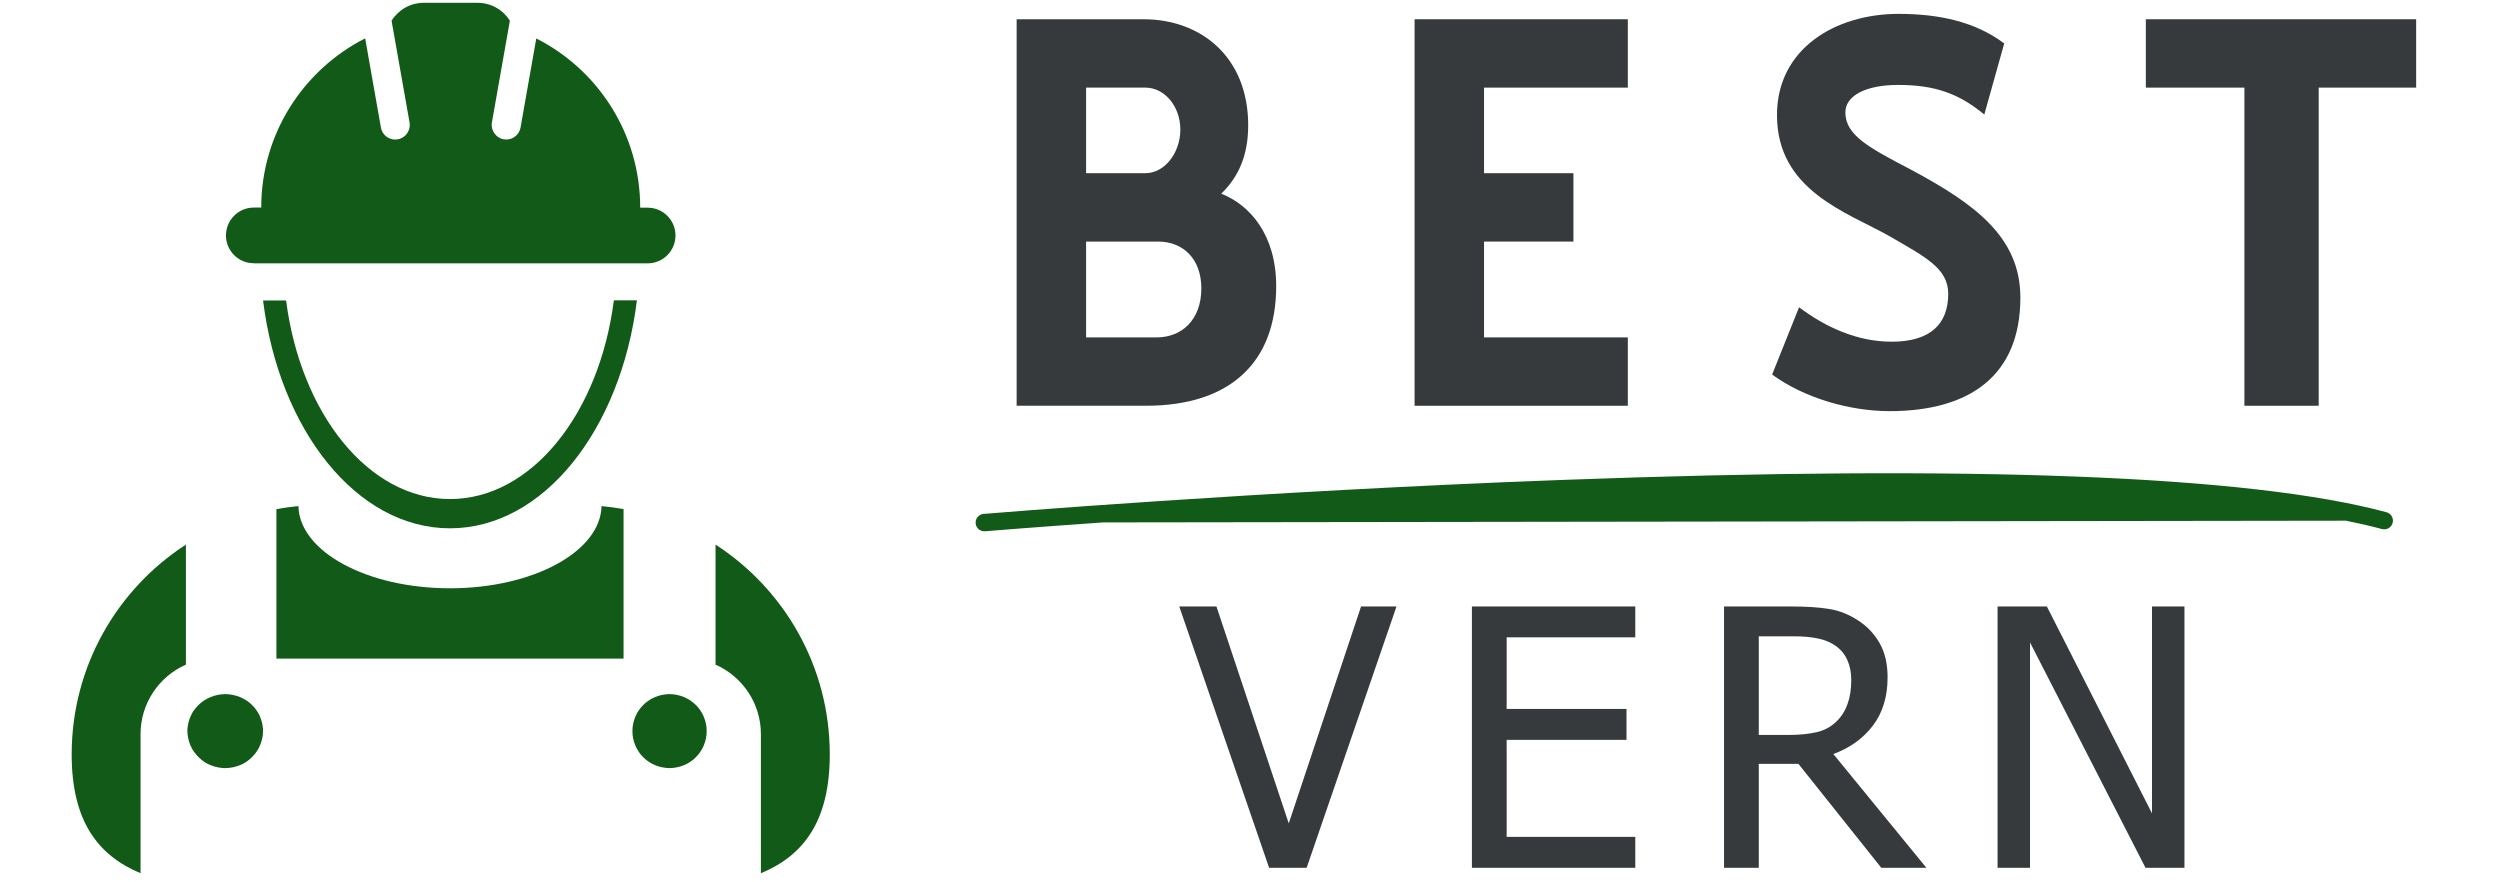
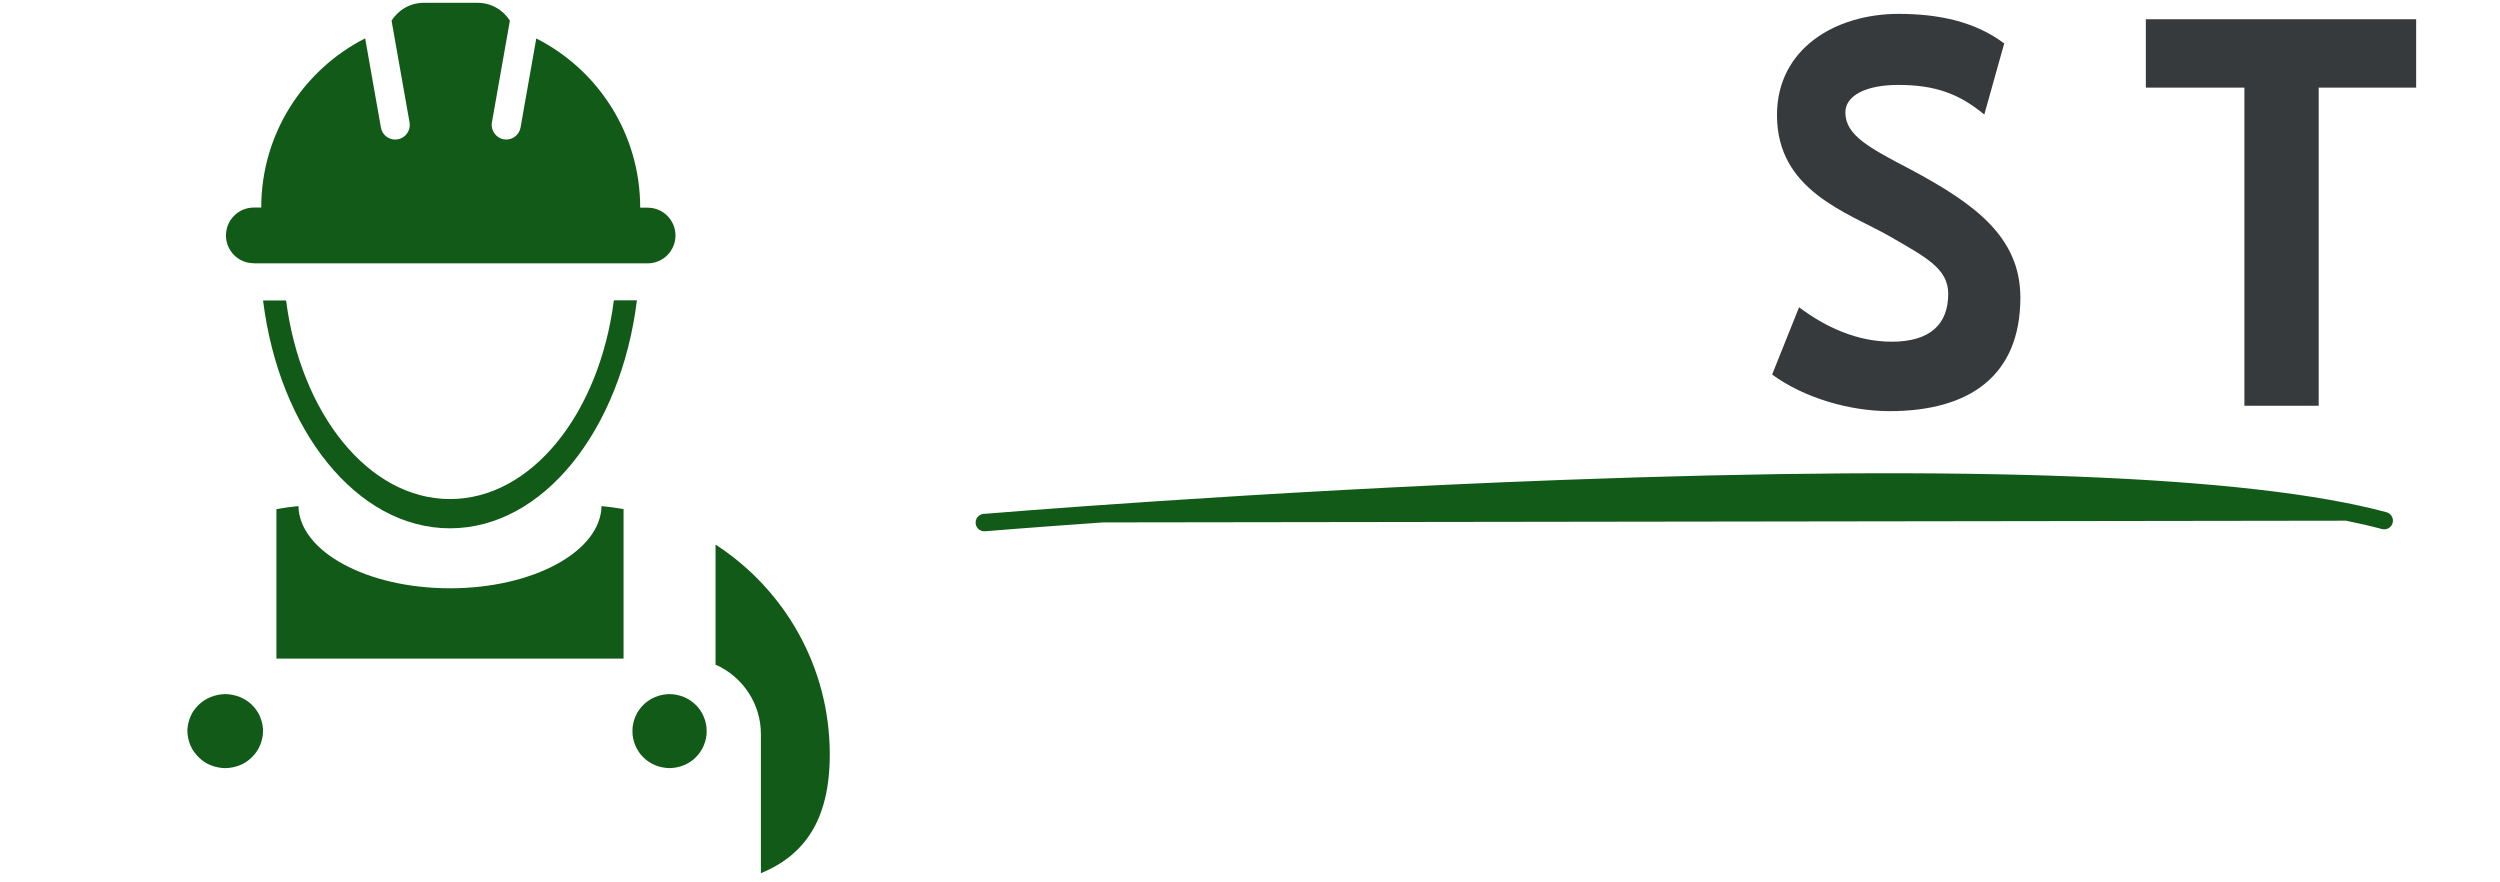
<svg xmlns="http://www.w3.org/2000/svg" viewBox="0 0 1238 437" width="1238px" height="437px" class="svg-logo" data-name="full-color-logo">null<path fill-rule="evenodd" clip-rule="evenodd" d="M125.64 130.349C118.018 130.349 111.898 124.169 111.898 116.596C111.898 108.968 118.073 102.787 125.64 102.787H129.367C129.367 66.204 150.287 34.521 180.831 18.986L188.62 63.142C189.232 66.649 192.236 69.099 195.686 69.099C196.131 69.099 196.52 69.044 196.966 68.988C200.916 68.32 203.475 64.534 202.807 60.636L193.906 10.244C197.244 4.898 203.141 1.39 209.873 1.39H236.523C243.255 1.39 249.208 4.954 252.491 10.244L243.589 60.636C242.921 64.534 245.536 68.264 249.431 68.988C249.876 69.044 250.265 69.099 250.71 69.099C254.104 69.099 257.164 66.649 257.776 63.142L265.565 19.041C296.11 34.521 317.029 66.204 317.029 102.843H320.757C328.323 102.843 334.499 109.023 334.499 116.596C334.499 124.224 328.323 130.405 320.757 130.405H125.64V130.349Z" fill="#115A17" stroke-opacity="0" />
  <path fill-rule="evenodd" clip-rule="evenodd" d="M141.675 148.787C148.855 204.785 182.475 247.132 222.831 247.132C263.242 247.132 296.806 204.785 303.987 148.731H315.398C307.438 212.92 269.031 261.619 222.831 261.619C176.631 261.619 138.224 212.92 130.264 148.787H141.675Z" fill="#115A17" stroke-opacity="0" />
  <path fill-rule="evenodd" clip-rule="evenodd" d="M136.876 252.124C140.438 251.457 144.111 250.957 147.784 250.623C148.285 273.141 181.676 291.321 222.859 291.321C263.986 291.321 297.377 273.141 297.878 250.623C301.551 250.957 305.168 251.457 308.786 252.124V326.126H136.876V252.124Z" fill="#115A17" stroke-opacity="0" />
  <path fill-rule="evenodd" clip-rule="evenodd" d="M354.334 269.682C388.387 291.744 410.903 330.018 410.903 373.585C410.903 406.678 397.917 423.67 376.795 432.417V363.445C376.795 348.403 367.71 335.032 354.334 329.127V269.682Z" fill="#115A17" stroke-opacity="0" />
-   <path fill-rule="evenodd" clip-rule="evenodd" d="M92.062 329.127C78.686 334.976 69.602 348.403 69.602 363.445V432.417C48.479 423.614 35.493 406.622 35.493 373.585C35.493 330.018 58.009 291.744 92.062 269.682V329.127Z" fill="#115A17" stroke-opacity="0" />
  <path fill-rule="evenodd" clip-rule="evenodd" d="M349.871 363.856C349.927 363.252 349.927 362.648 349.927 362.045C349.927 361.441 349.871 360.838 349.871 360.234C349.816 359.631 349.705 359.027 349.595 358.479C349.484 357.875 349.318 357.326 349.152 356.723C348.986 356.174 348.765 355.57 348.544 355.022C348.322 354.473 348.046 353.924 347.769 353.376C347.492 352.882 347.16 352.333 346.829 351.839C346.497 351.346 346.165 350.852 345.777 350.413C345.39 349.974 345.003 349.48 344.56 349.096C344.118 348.657 343.675 348.273 343.233 347.889C342.735 347.505 342.292 347.176 341.794 346.846C341.297 346.517 340.799 346.188 340.245 345.914C339.748 345.639 339.194 345.365 338.641 345.146C338.088 344.926 337.479 344.707 336.926 344.542C336.318 344.377 335.764 344.213 335.156 344.103C334.547 343.993 333.994 343.884 333.386 343.829C332.777 343.774 332.169 343.719 331.56 343.719C330.952 343.719 330.343 343.774 329.735 343.829C329.126 343.884 328.517 343.993 327.964 344.103C327.356 344.213 326.803 344.377 326.194 344.542C325.585 344.707 325.032 344.926 324.479 345.146C323.926 345.365 323.373 345.639 322.875 345.914C322.322 346.188 321.824 346.517 321.326 346.846C320.828 347.176 320.33 347.505 319.887 347.889C319.445 348.273 318.947 348.657 318.56 349.096C318.117 349.535 317.73 349.974 317.343 350.413C316.955 350.907 316.624 351.346 316.292 351.839C315.96 352.333 315.628 352.827 315.351 353.376C315.075 353.924 314.798 354.473 314.577 355.022C314.355 355.57 314.134 356.174 313.968 356.723C313.802 357.326 313.636 357.875 313.526 358.479C313.415 359.082 313.304 359.631 313.249 360.234C313.194 360.838 313.194 361.441 313.194 362.045C313.194 362.648 313.249 363.252 313.249 363.856C313.304 364.459 313.415 365.063 313.526 365.611C313.636 366.215 313.802 366.764 313.968 367.367C314.134 367.916 314.355 368.519 314.577 369.068C314.798 369.617 315.075 370.165 315.351 370.714C315.628 371.208 315.96 371.757 316.292 372.25C316.624 372.744 316.955 373.238 317.343 373.677C317.73 374.171 318.117 374.61 318.56 374.994C319.002 375.433 319.445 375.817 319.887 376.201C320.33 376.585 320.828 376.914 321.326 377.243C321.824 377.573 322.322 377.902 322.875 378.176C323.373 378.45 323.926 378.725 324.479 378.944C325.032 379.164 325.585 379.383 326.194 379.548C326.803 379.712 327.356 379.877 327.964 379.987C328.573 380.097 329.126 380.206 329.735 380.261C330.343 380.316 330.952 380.371 331.56 380.371C332.169 380.371 332.777 380.316 333.386 380.261C333.994 380.206 334.603 380.097 335.156 379.987C335.764 379.877 336.318 379.712 336.926 379.548C337.479 379.383 338.088 379.164 338.641 378.944C339.194 378.725 339.748 378.45 340.245 378.176C340.799 377.902 341.297 377.573 341.794 377.243C342.292 376.914 342.79 376.585 343.233 376.201C343.675 375.817 344.173 375.433 344.56 374.994C345.003 374.555 345.39 374.116 345.777 373.677C346.165 373.238 346.497 372.744 346.829 372.25C347.16 371.757 347.492 371.263 347.769 370.714C348.046 370.165 348.322 369.617 348.544 369.068C348.765 368.519 348.986 367.916 349.152 367.367C349.318 366.764 349.484 366.215 349.595 365.611C349.705 365.008 349.816 364.404 349.871 363.856Z" fill="#115A17" stroke-opacity="0" />
  <path fill-rule="evenodd" clip-rule="evenodd" d="M130.264 361.99C130.264 362.592 130.208 363.194 130.152 363.795C130.096 364.397 130.04 364.999 129.872 365.546C129.76 366.148 129.592 366.695 129.424 367.297C129.256 367.898 129.032 368.445 128.808 368.992C128.584 369.539 128.304 370.086 128.024 370.633C127.744 371.181 127.408 371.673 127.072 372.165C126.736 372.658 126.4 373.15 126.008 373.588C125.616 374.08 125.223 374.517 124.775 374.955C124.327 375.393 123.879 375.776 123.431 376.159C122.983 376.542 122.479 376.925 121.975 377.253C121.471 377.581 120.967 377.854 120.407 378.183C119.847 378.456 119.343 378.73 118.727 378.949C118.167 379.167 117.607 379.386 116.991 379.55C116.375 379.714 115.815 379.879 115.199 379.988C114.582 380.097 113.966 380.207 113.406 380.261C112.79 380.316 112.174 380.371 111.558 380.371C110.942 380.371 110.326 380.371 109.71 380.261C109.094 380.152 108.478 380.097 107.918 379.988C107.302 379.879 106.742 379.714 106.126 379.55C105.51 379.386 104.95 379.167 104.39 378.949C103.829 378.73 103.269 378.456 102.709 378.183C102.149 377.909 101.645 377.581 101.141 377.253C100.637 376.925 100.133 376.542 99.685 376.159C99.237 375.776 98.789 375.393 98.341 374.955C97.893 374.517 97.501 374.08 97.109 373.588C96.717 373.15 96.325 372.658 95.989 372.165C95.653 371.673 95.317 371.181 95.037 370.633C94.757 370.086 94.477 369.539 94.253 368.992C94.029 368.445 93.805 367.898 93.636 367.297C93.469 366.749 93.3 366.148 93.189 365.546C93.076 364.944 92.965 364.343 92.909 363.795C92.853 363.194 92.796 362.592 92.796 361.99C92.796 361.388 92.796 360.787 92.909 360.185C92.965 359.583 93.076 359.036 93.189 358.434C93.3 357.833 93.469 357.286 93.636 356.684C93.805 356.137 94.029 355.535 94.253 354.988C94.477 354.441 94.757 353.894 95.037 353.347C95.317 352.8 95.653 352.308 95.989 351.815C96.325 351.323 96.717 350.831 97.109 350.393C97.501 349.955 97.893 349.518 98.341 349.08C98.789 348.642 99.237 348.259 99.685 347.876C100.189 347.494 100.637 347.165 101.141 346.837C101.645 346.509 102.205 346.181 102.709 345.907C103.269 345.634 103.829 345.36 104.39 345.141C104.95 344.922 105.51 344.704 106.126 344.54C106.686 344.375 107.302 344.211 107.918 344.102C108.534 343.993 109.094 343.883 109.71 343.828C110.326 343.774 110.942 343.719 111.558 343.719C112.174 343.719 112.79 343.774 113.406 343.828C114.022 343.883 114.582 343.993 115.199 344.102C115.815 344.211 116.375 344.375 116.991 344.54C117.551 344.704 118.167 344.922 118.727 345.141C119.287 345.36 119.847 345.634 120.407 345.907C120.967 346.181 121.471 346.509 121.975 346.837C122.479 347.165 122.983 347.494 123.431 347.876C123.935 348.259 124.327 348.642 124.775 349.08C125.223 349.518 125.616 349.955 126.008 350.393C126.4 350.885 126.736 351.323 127.072 351.815C127.408 352.308 127.744 352.8 128.024 353.347C128.304 353.894 128.584 354.386 128.808 354.988C129.032 355.535 129.256 356.082 129.424 356.684C129.592 357.286 129.76 357.833 129.872 358.434C129.984 359.036 130.096 359.583 130.152 360.185C130.264 360.787 130.264 361.388 130.264 361.99Z" fill="#115A17" stroke-opacity="0" />
-   <path d="M537.838 119.628V167.078H572.771C585.572 167.078 594.905 158.014 594.905 142.82C594.905 127.892 585.572 119.628 573.572 119.628H537.838ZM537.838 43.389V85.773H567.172C576.771 85.773 584.505 75.645 584.505 64.182C584.505 52.718 576.771 43.389 567.172 43.389H537.838ZM566.372 9.534C594.37 9.534 618.105 27.927 618.105 62.048C618.105 76.978 613.304 87.64 604.771 95.904C618.904 101.501 631.97 116.162 631.97 141.754C631.97 179.341 609.304 200.932 567.438 200.932H503.438V9.534H566.372Z" fill="#373A3C" stroke-opacity="0" />
-   <path d="M700.496 9.534H806.096V43.389H734.895V85.773H779.165V119.628H734.895V167.078H806.096V200.932H700.496V9.534Z" fill="#373A3C" stroke-opacity="0" />
  <path d="M877.557 185.471L890.896 152.15C903.958 162.012 919.692 169.211 936.763 169.211C955.961 169.211 964.761 160.413 964.761 145.486C964.761 132.69 953.027 127.092 935.696 116.962C914.363 104.967 879.961 94.304 879.961 56.983C879.961 24.195 908.757 6.868 940.226 6.868C960.491 6.868 978.36 10.867 992.49 21.529L982.622 56.717C970.09 46.321 958.095 42.056 939.957 42.056C923.962 42.056 913.825 47.387 913.825 55.651C913.825 67.113 925.828 73.245 946.093 83.907C978.092 100.968 1000.49 117.495 1000.49 147.351C1000.49 186.005 975.427 203.598 935.696 203.598C916.229 203.598 893.56 197.2 877.557 185.471Z" fill="#373A3C" stroke-opacity="0" />
  <path d="M1148.22 43.389V200.932H1111.42V43.389H1062.62V9.534H1196.48V43.389H1148.22Z" fill="#373A3C" stroke-opacity="0" />
  <path d="M1181.79 253.655C1114.35 235.491 976.898 230.109 773.283 237.669C621.833 243.289 488.41 254.373 487.081 254.484C484.707 254.684 482.944 256.769 483.142 259.142C483.331 261.392 485.217 263.093 487.436 263.093C487.557 263.093 487.677 263.088 487.8 263.078C488.859 262.989 510.709 261.187 546.25 258.7L1161.74 257.845C1168.09 259.126 1174.05 260.501 1179.55 261.982C1181.85 262.599 1184.21 261.24 1184.84 258.941C1185.45 256.641 1184.09 254.275 1181.79 253.655Z" fill="#115A17" stroke-opacity="0" />
-   <path d="M691.547 300.325L647.054 429.719H628.457L583.964 300.325H602.387L638.19 407.733L673.993 300.325H691.547ZM728.89 429.719V300.325H809.794V315.619H746.096V351.074H805.449V366.369H746.096V414.425H809.794V429.719H728.89ZM953.938 429.719H931.604L890.587 378.274H870.948V429.719H853.741V300.325H887.111C894.527 300.325 900.725 300.73 905.708 301.541C910.748 302.352 915.528 304.235 920.046 307.19C924.565 310.086 928.128 313.823 930.735 318.4C933.4 322.977 934.733 328.654 934.733 335.432C934.733 344.933 932.328 352.87 927.52 359.243C922.711 365.616 916.165 370.337 907.88 373.408L953.938 429.719ZM916.744 336.736C916.744 332.97 916.078 329.639 914.745 326.742C913.413 323.788 911.356 321.383 908.575 319.53C906.142 317.907 903.304 316.778 900.059 316.14C896.815 315.445 892.789 315.098 887.98 315.098H870.948V363.936H886.068C890.993 363.936 895.425 363.501 899.364 362.632C903.304 361.763 906.664 359.967 909.444 357.244C911.936 354.811 913.761 351.914 914.919 348.554C916.136 345.194 916.744 341.255 916.744 336.736ZM1081.74 429.719H1062.45L1005.27 318.139V429.719H989.195V300.325H1013.61L1065.67 402.78V300.325H1081.74V429.719Z" fill="#373A3C" stroke-opacity="0" />
</svg>